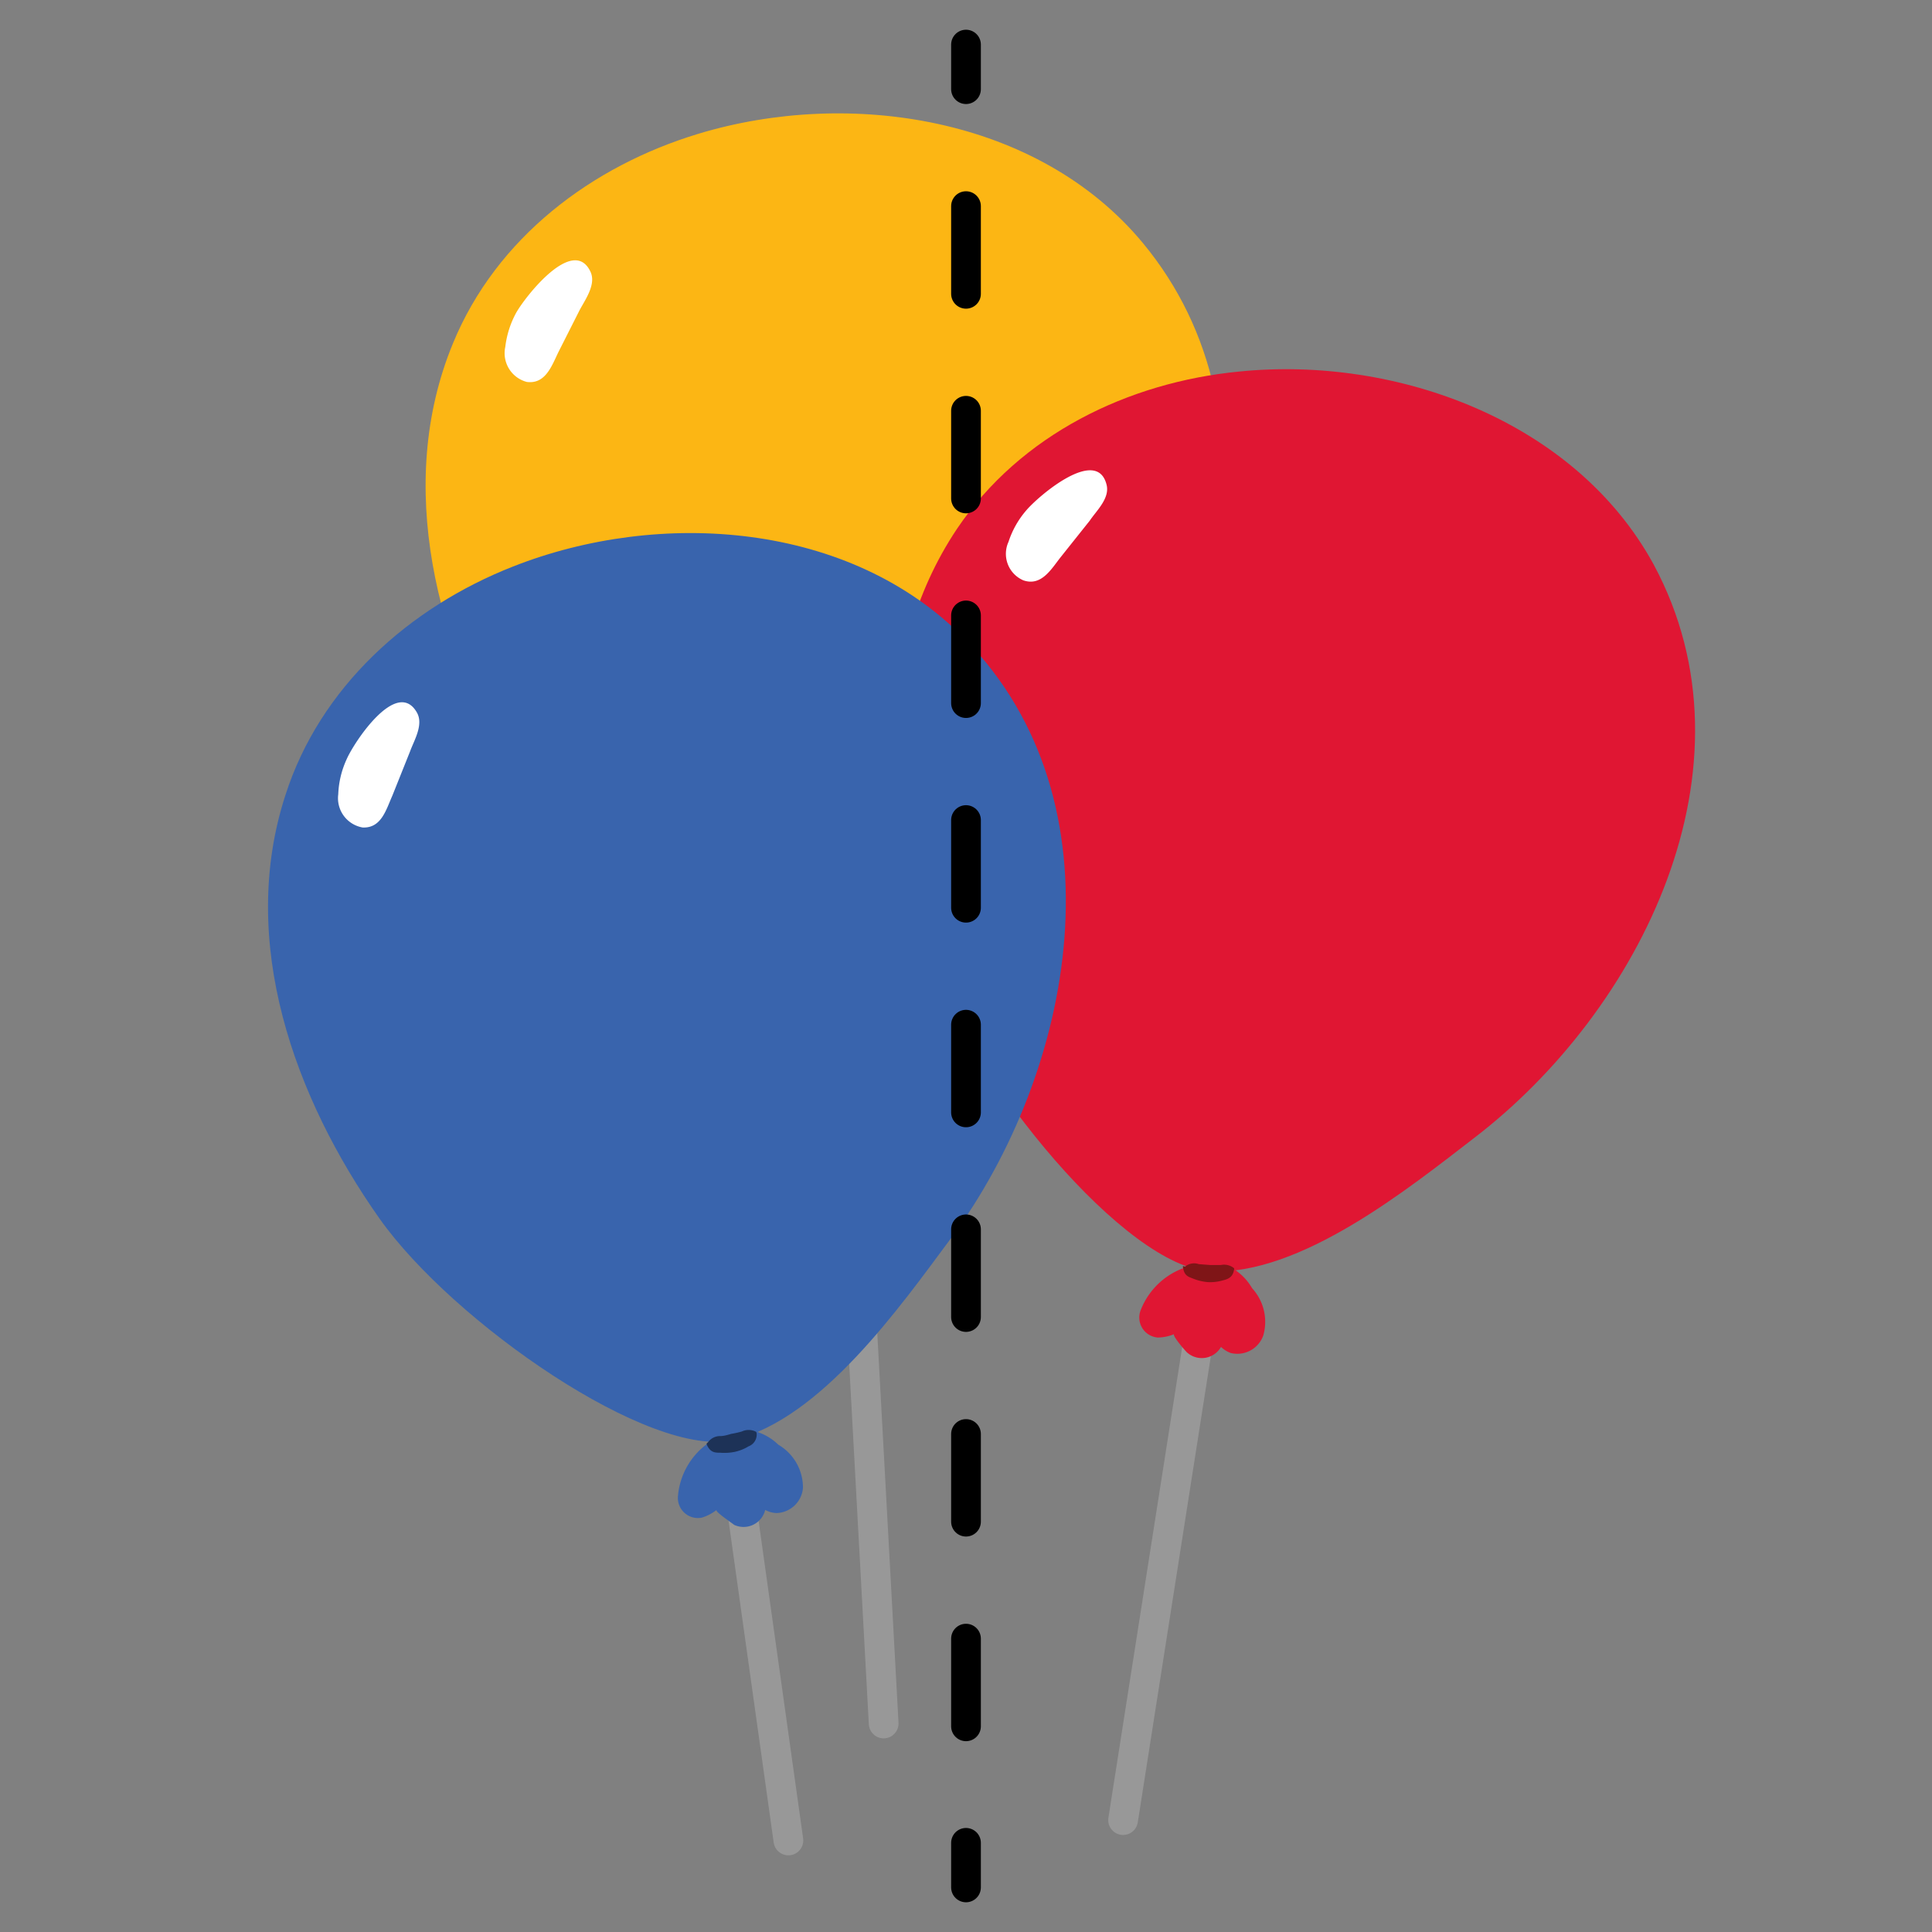
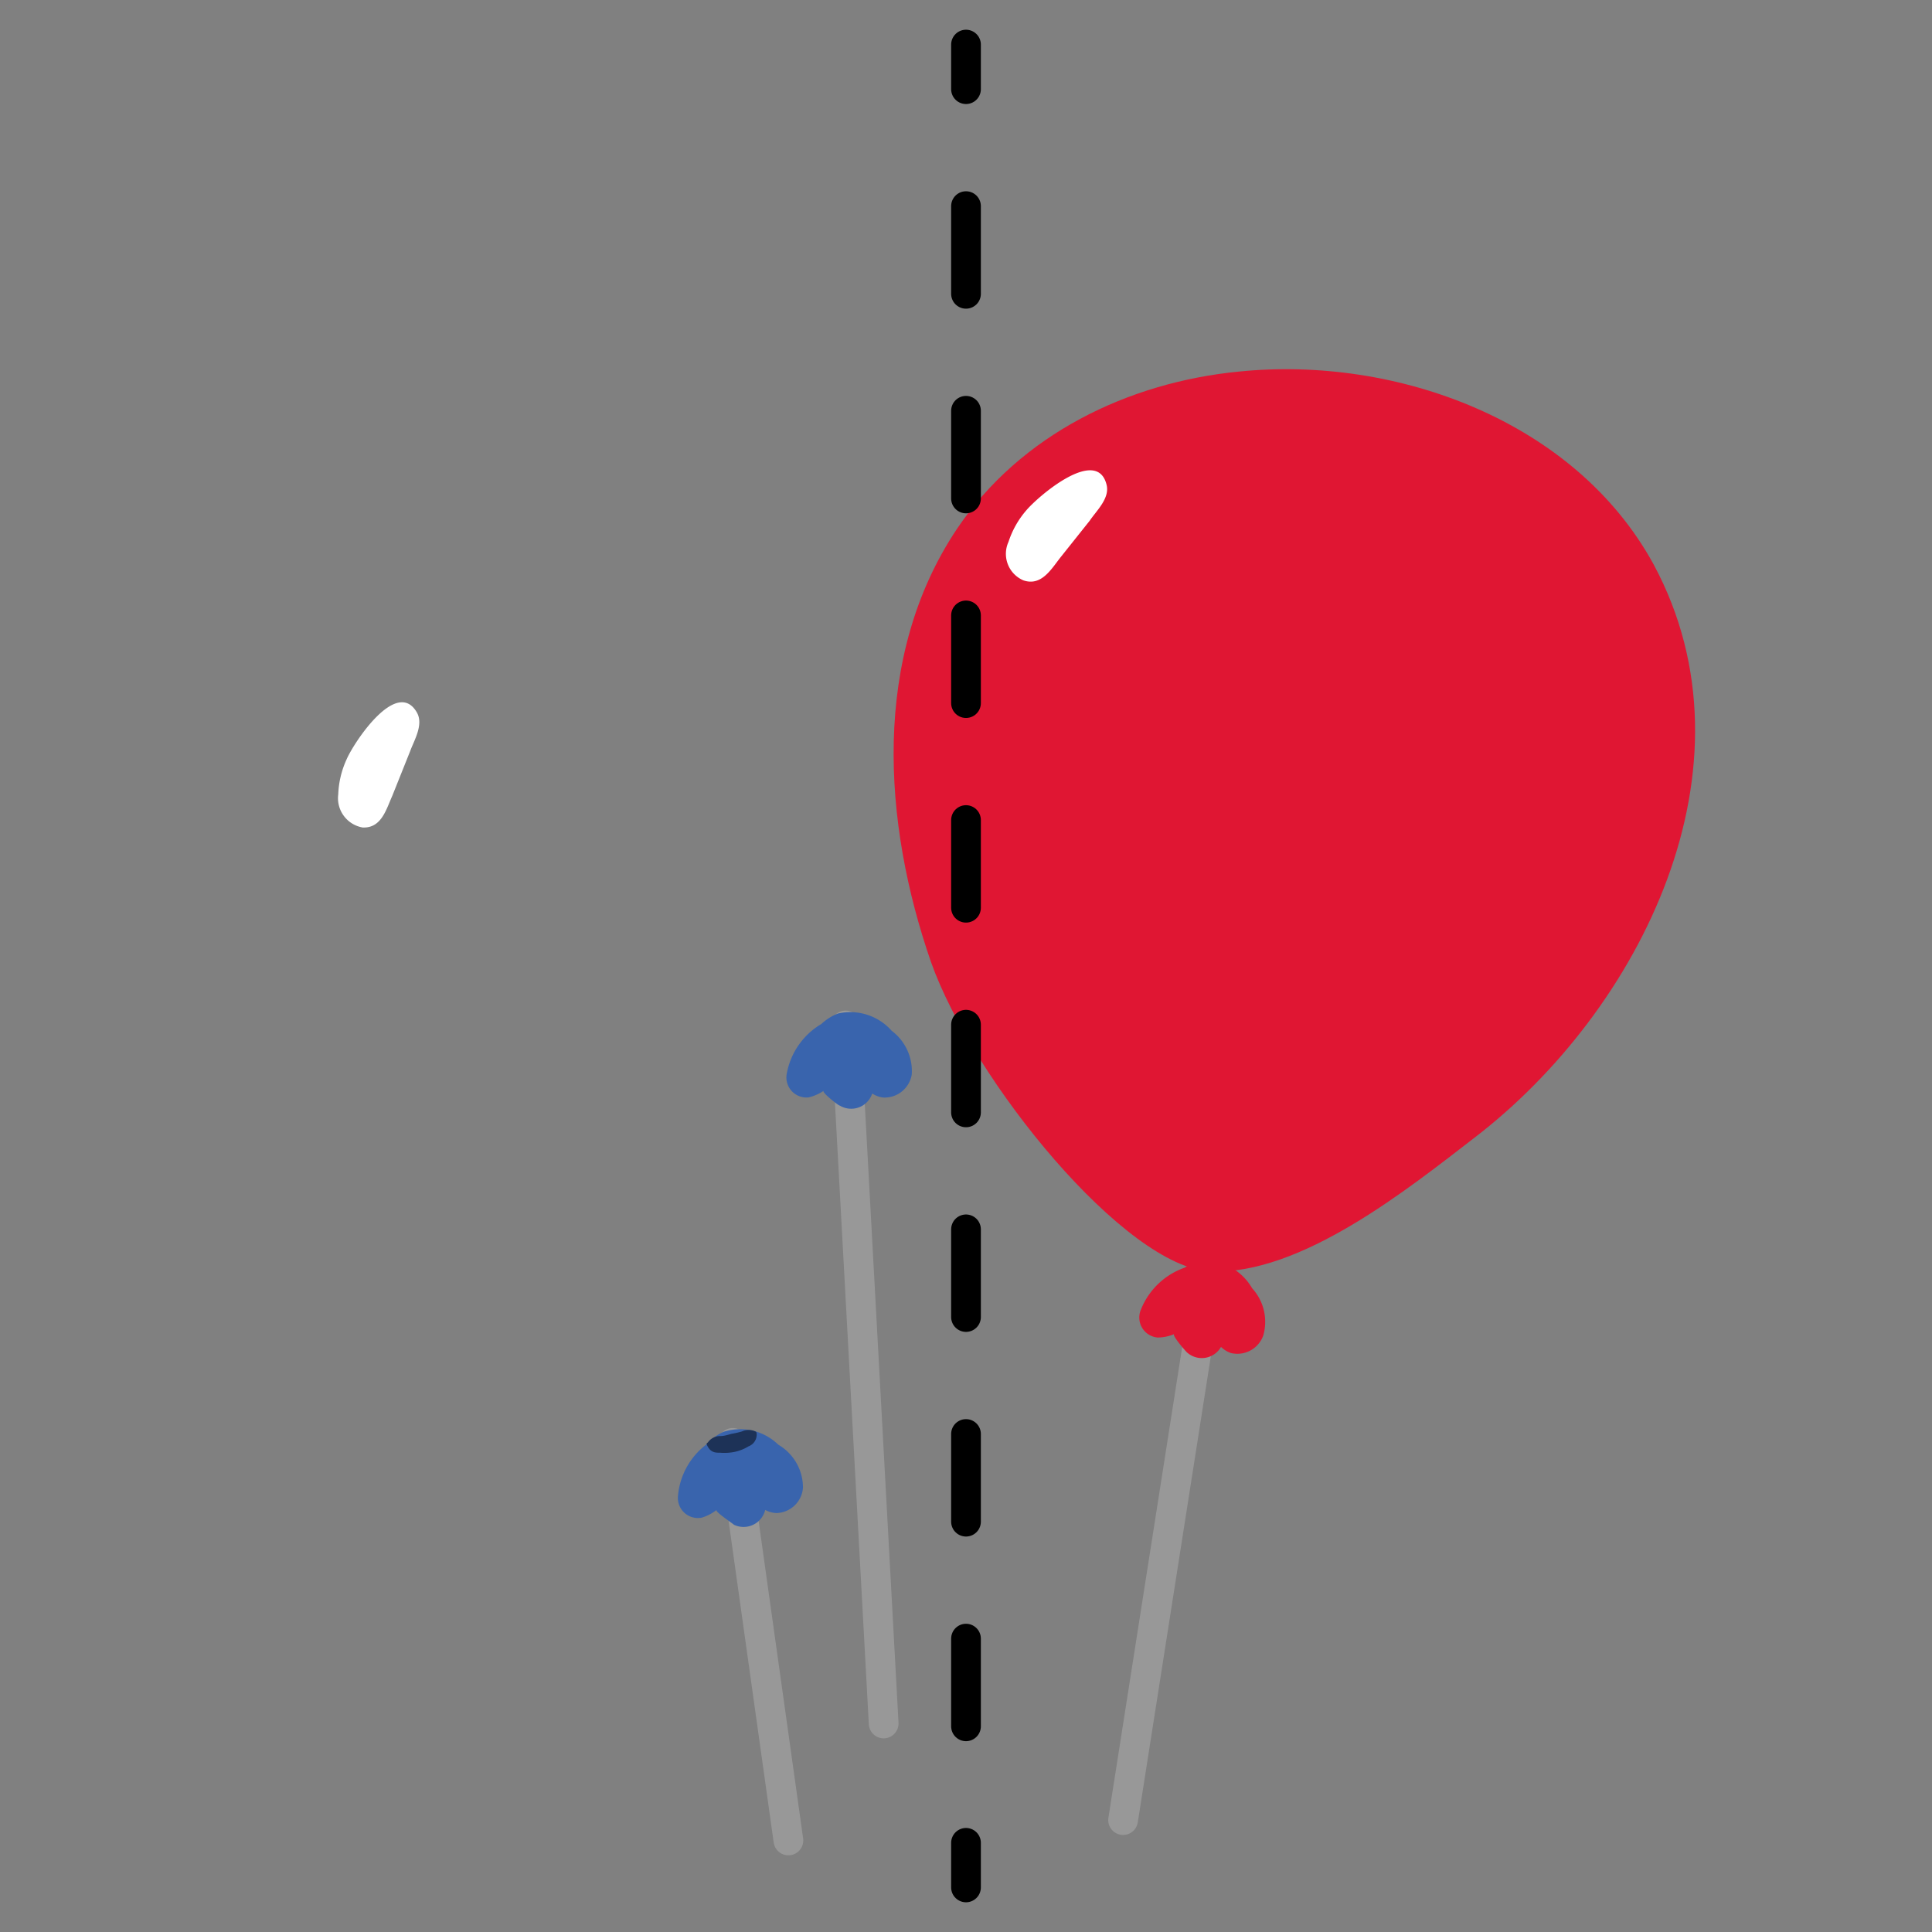
<svg xmlns="http://www.w3.org/2000/svg" xmlns:xlink="http://www.w3.org/1999/xlink" width="130" height="130" viewBox="0 0 130 130">
  <rect x="0" y="0" width="130" height="130" fill="#808080" stroke="none" />
  <defs>
    <symbol id="a" viewBox="0 0 2 126">
      <line x1="1" y1="1" x2="1" y2="4" fill="none" stroke="#000" stroke-linecap="round" stroke-linejoin="round" stroke-width="2" />
      <line x1="1" y1="11.87" x2="1" y2="118.07" fill="none" stroke="#000" stroke-linecap="round" stroke-linejoin="round" stroke-width="2" stroke-dasharray="5.9 7.87" />
      <line x1="1" y1="122" x2="1" y2="125" fill="none" stroke="#000" stroke-linecap="round" stroke-linejoin="round" stroke-width="2" />
    </symbol>
  </defs>
  <line x1="59.46" y1="115.97" x2="56.9" y2="69" fill="none" stroke="#989898" stroke-linecap="round" stroke-linejoin="round" stroke-width="2" />
  <path d="M60,69.36a3.71,3.71,0,0,0-3.62-1.16,3.42,3.42,0,0,0-1.11.7,4.9,4.9,0,0,0-2.33,3.34,1.35,1.35,0,0,0,1.48,1.6,3.15,3.15,0,0,0,1-.44c-.15.09,1,1,1.1,1a1.49,1.49,0,0,0,2.17-.82,1.7,1.7,0,0,0,.73.27,1.85,1.85,0,0,0,1.93-1.55A3.39,3.39,0,0,0,60,69.36Z" fill="#3964ad" />
-   <path d="M57,68.81c6-.94,11.92-8.05,15.64-12.31,9.26-10.57,14.11-28.26,4.26-40.15C69.84,7.84,57.12,5.94,47,9c-7.18,2.17-13.6,7-16.52,14.1-3.95,9.57-1.05,20.35,4,28.91C38.77,59.33,51.32,69.69,57,68.81Z" fill="#fcb614" />
-   <path d="M55.24,68.83a.92.92,0,0,1,.86-.35c.26,0,.51,0,.76-.09s.48-.07.72-.11a1.07,1.07,0,0,1,.91,0h0a.12.12,0,0,1,.07.11.84.84,0,0,1-.61.85,3.26,3.26,0,0,1-1,.29,3.42,3.42,0,0,1-1,0c-.31-.07-.66,0-.85-.59a.15.15,0,0,1,0-.13Z" fill="#1d3257" />
-   <path d="M39.73,18.28c-1.16-2.45-4.39,1.68-5,2.77A6.35,6.35,0,0,0,34,23.34a2,2,0,0,0,1.45,2.36c1.25.16,1.67-1.07,2.12-2L39,20.87C39.39,20.14,40.13,19.13,39.73,18.28Z" fill="#fff" />
  <line x1="75.57" y1="122.47" x2="81.33" y2="85.72" fill="none" stroke="#989898" stroke-linecap="round" stroke-linejoin="round" stroke-width="2" />
  <path d="M84.25,86.68a3.69,3.69,0,0,0-3.31-1.85,3.24,3.24,0,0,0-1.23.47,4.91,4.91,0,0,0-2.94,2.82A1.35,1.35,0,0,0,77.91,90a3,3,0,0,0,1.1-.23c-.18.06.78,1.17.87,1.24a1.49,1.49,0,0,0,2.28-.38,1.75,1.75,0,0,0,.66.41A1.85,1.85,0,0,0,85,89.87,3.34,3.34,0,0,0,84.25,86.68Z" fill="#e01633" />
  <path d="M81.46,85.55c6.06.26,13.27-5.54,17.76-9C110.37,68,118.6,51.62,111.28,38,106,28.3,93.94,23.93,83.39,25c-7.48.72-14.73,4.24-19,10.59-5.75,8.6-5,19.74-1.75,29.13C65.46,72.69,75.73,85.31,81.46,85.55Z" fill="#e01633" />
-   <path d="M79.74,85.23a.94.94,0,0,1,.92-.17l.76.06c.24,0,.48,0,.73,0a1.06,1.06,0,0,1,.88.21h0a.13.13,0,0,1,0,.13c-.09.53-.46.62-.77.7a3,3,0,0,1-1,.11,3.39,3.39,0,0,1-.94-.22c-.28-.12-.63-.16-.71-.74a.12.12,0,0,1,0-.12Z" fill="#7f1517" />
  <path d="M74.46,32.62c-.65-2.63-4.63.79-5.42,1.74a6.15,6.15,0,0,0-1.18,2.1,1.94,1.94,0,0,0,1,2.59c1.19.41,1.85-.71,2.47-1.51l2-2.51C73.76,34.38,74.69,33.54,74.46,32.62Z" fill="#fff" />
  <line x1="53.05" y1="123.84" x2="49.3" y2="97.09" fill="none" stroke="#989898" stroke-linecap="round" stroke-linejoin="round" stroke-width="2" />
  <path d="M52.37,97.21a3.67,3.67,0,0,0-3.7-.86,3.07,3.07,0,0,0-1.05.78,4.86,4.86,0,0,0-2,3.52,1.35,1.35,0,0,0,1.6,1.47,3.08,3.08,0,0,0,1-.52c-.15.1,1.07.9,1.17,1a1.5,1.5,0,0,0,2.1-1,1.75,1.75,0,0,0,.75.21,1.84,1.84,0,0,0,1.79-1.7A3.34,3.34,0,0,0,52.37,97.21Z" fill="#3964ad" />
-   <path d="M49.37,96.89c5.9-1.42,11.22-9,14.59-13.53C72.32,72.06,75.72,54,64.93,43c-7.71-7.91-20.55-8.77-30.41-4.88-7,2.75-13,8.13-15.32,15.4C16,63.37,19.81,73.88,25.54,82,30.45,88.94,43.8,98.24,49.37,96.89Z" fill="#3964ad" />
  <path d="M47.63,97.06a1,1,0,0,1,.83-.43c.26,0,.51-.08.75-.15a6,6,0,0,0,.71-.16,1.08,1.08,0,0,1,.91,0h0a.13.13,0,0,1,.08.11.84.84,0,0,1-.54.89,3,3,0,0,1-.92.37,3.52,3.52,0,0,1-1,.06c-.31,0-.65,0-.88-.52a.12.12,0,0,1,0-.13Z" fill="#1d3257" />
  <path d="M28.05,47.94c-1.35-2.35-4.23,2-4.73,3.16a6.18,6.18,0,0,0-.56,2.35,2,2,0,0,0,1.64,2.23c1.26.06,1.58-1.2,2-2.14l1.2-3C27.86,49.82,28.52,48.76,28.05,47.94Z" fill="#fff" />
  <use width="2" height="126" transform="translate(64 2)" xlink:href="#a" />
</svg>